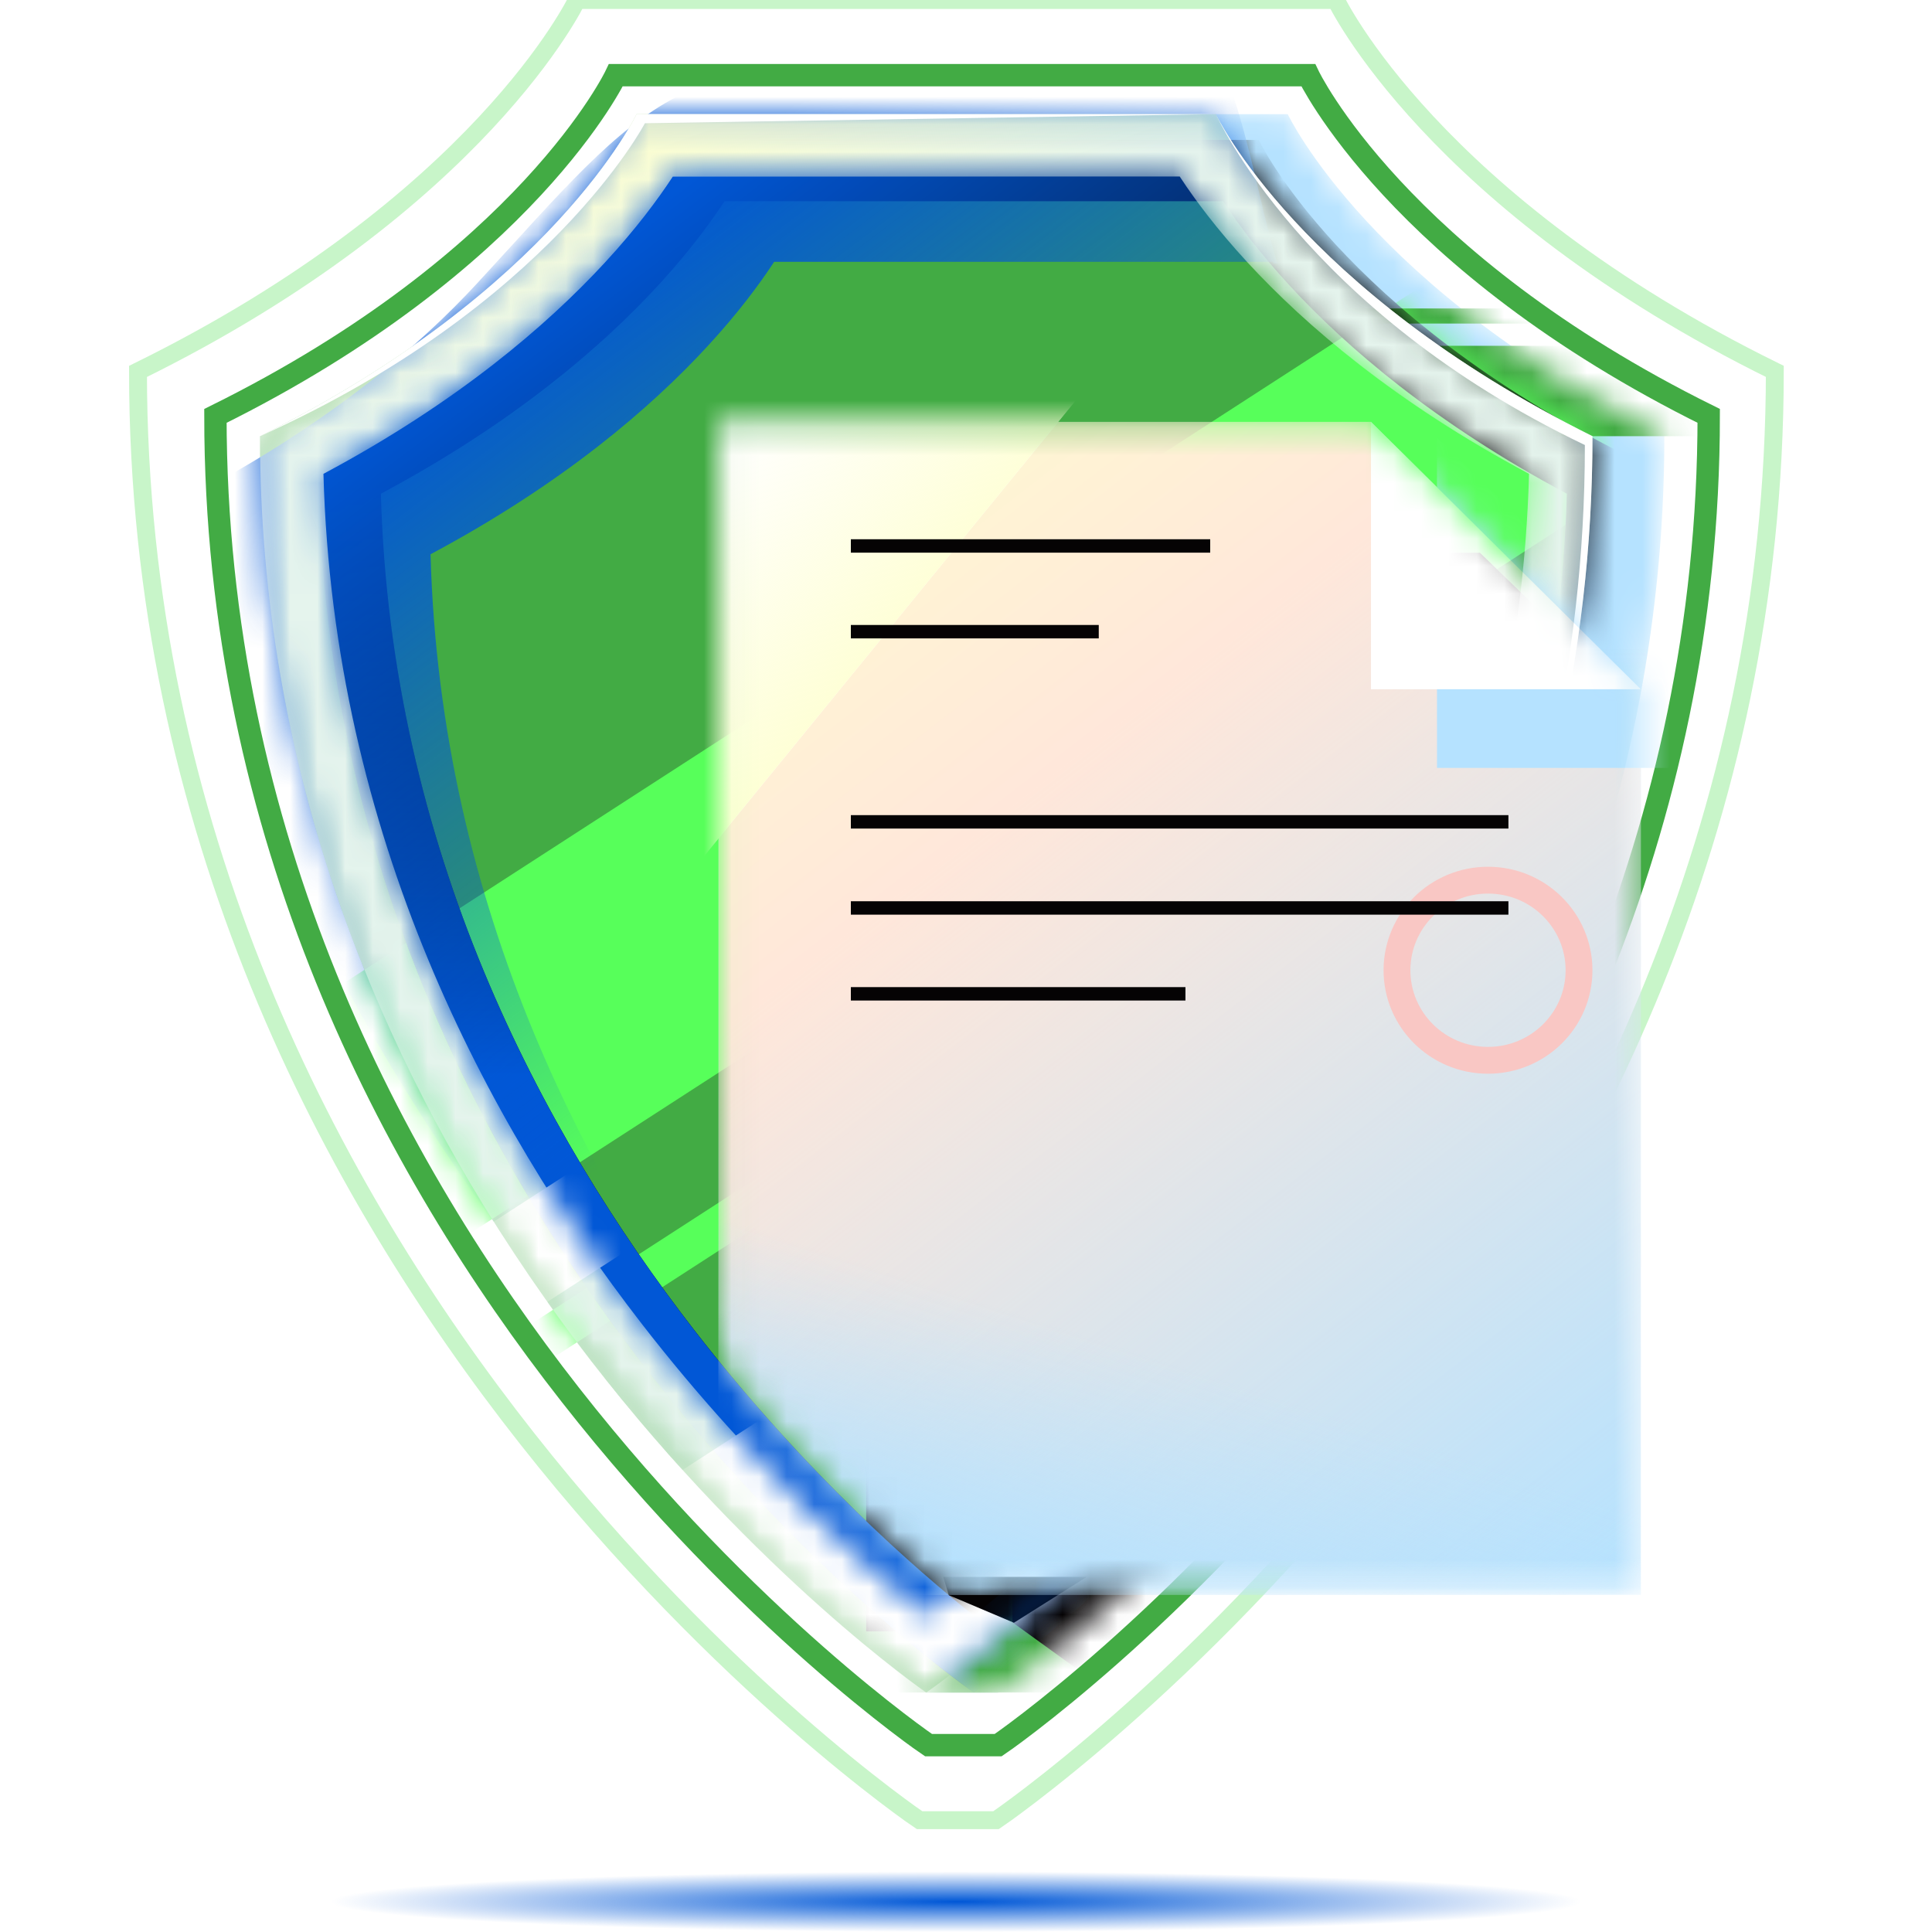
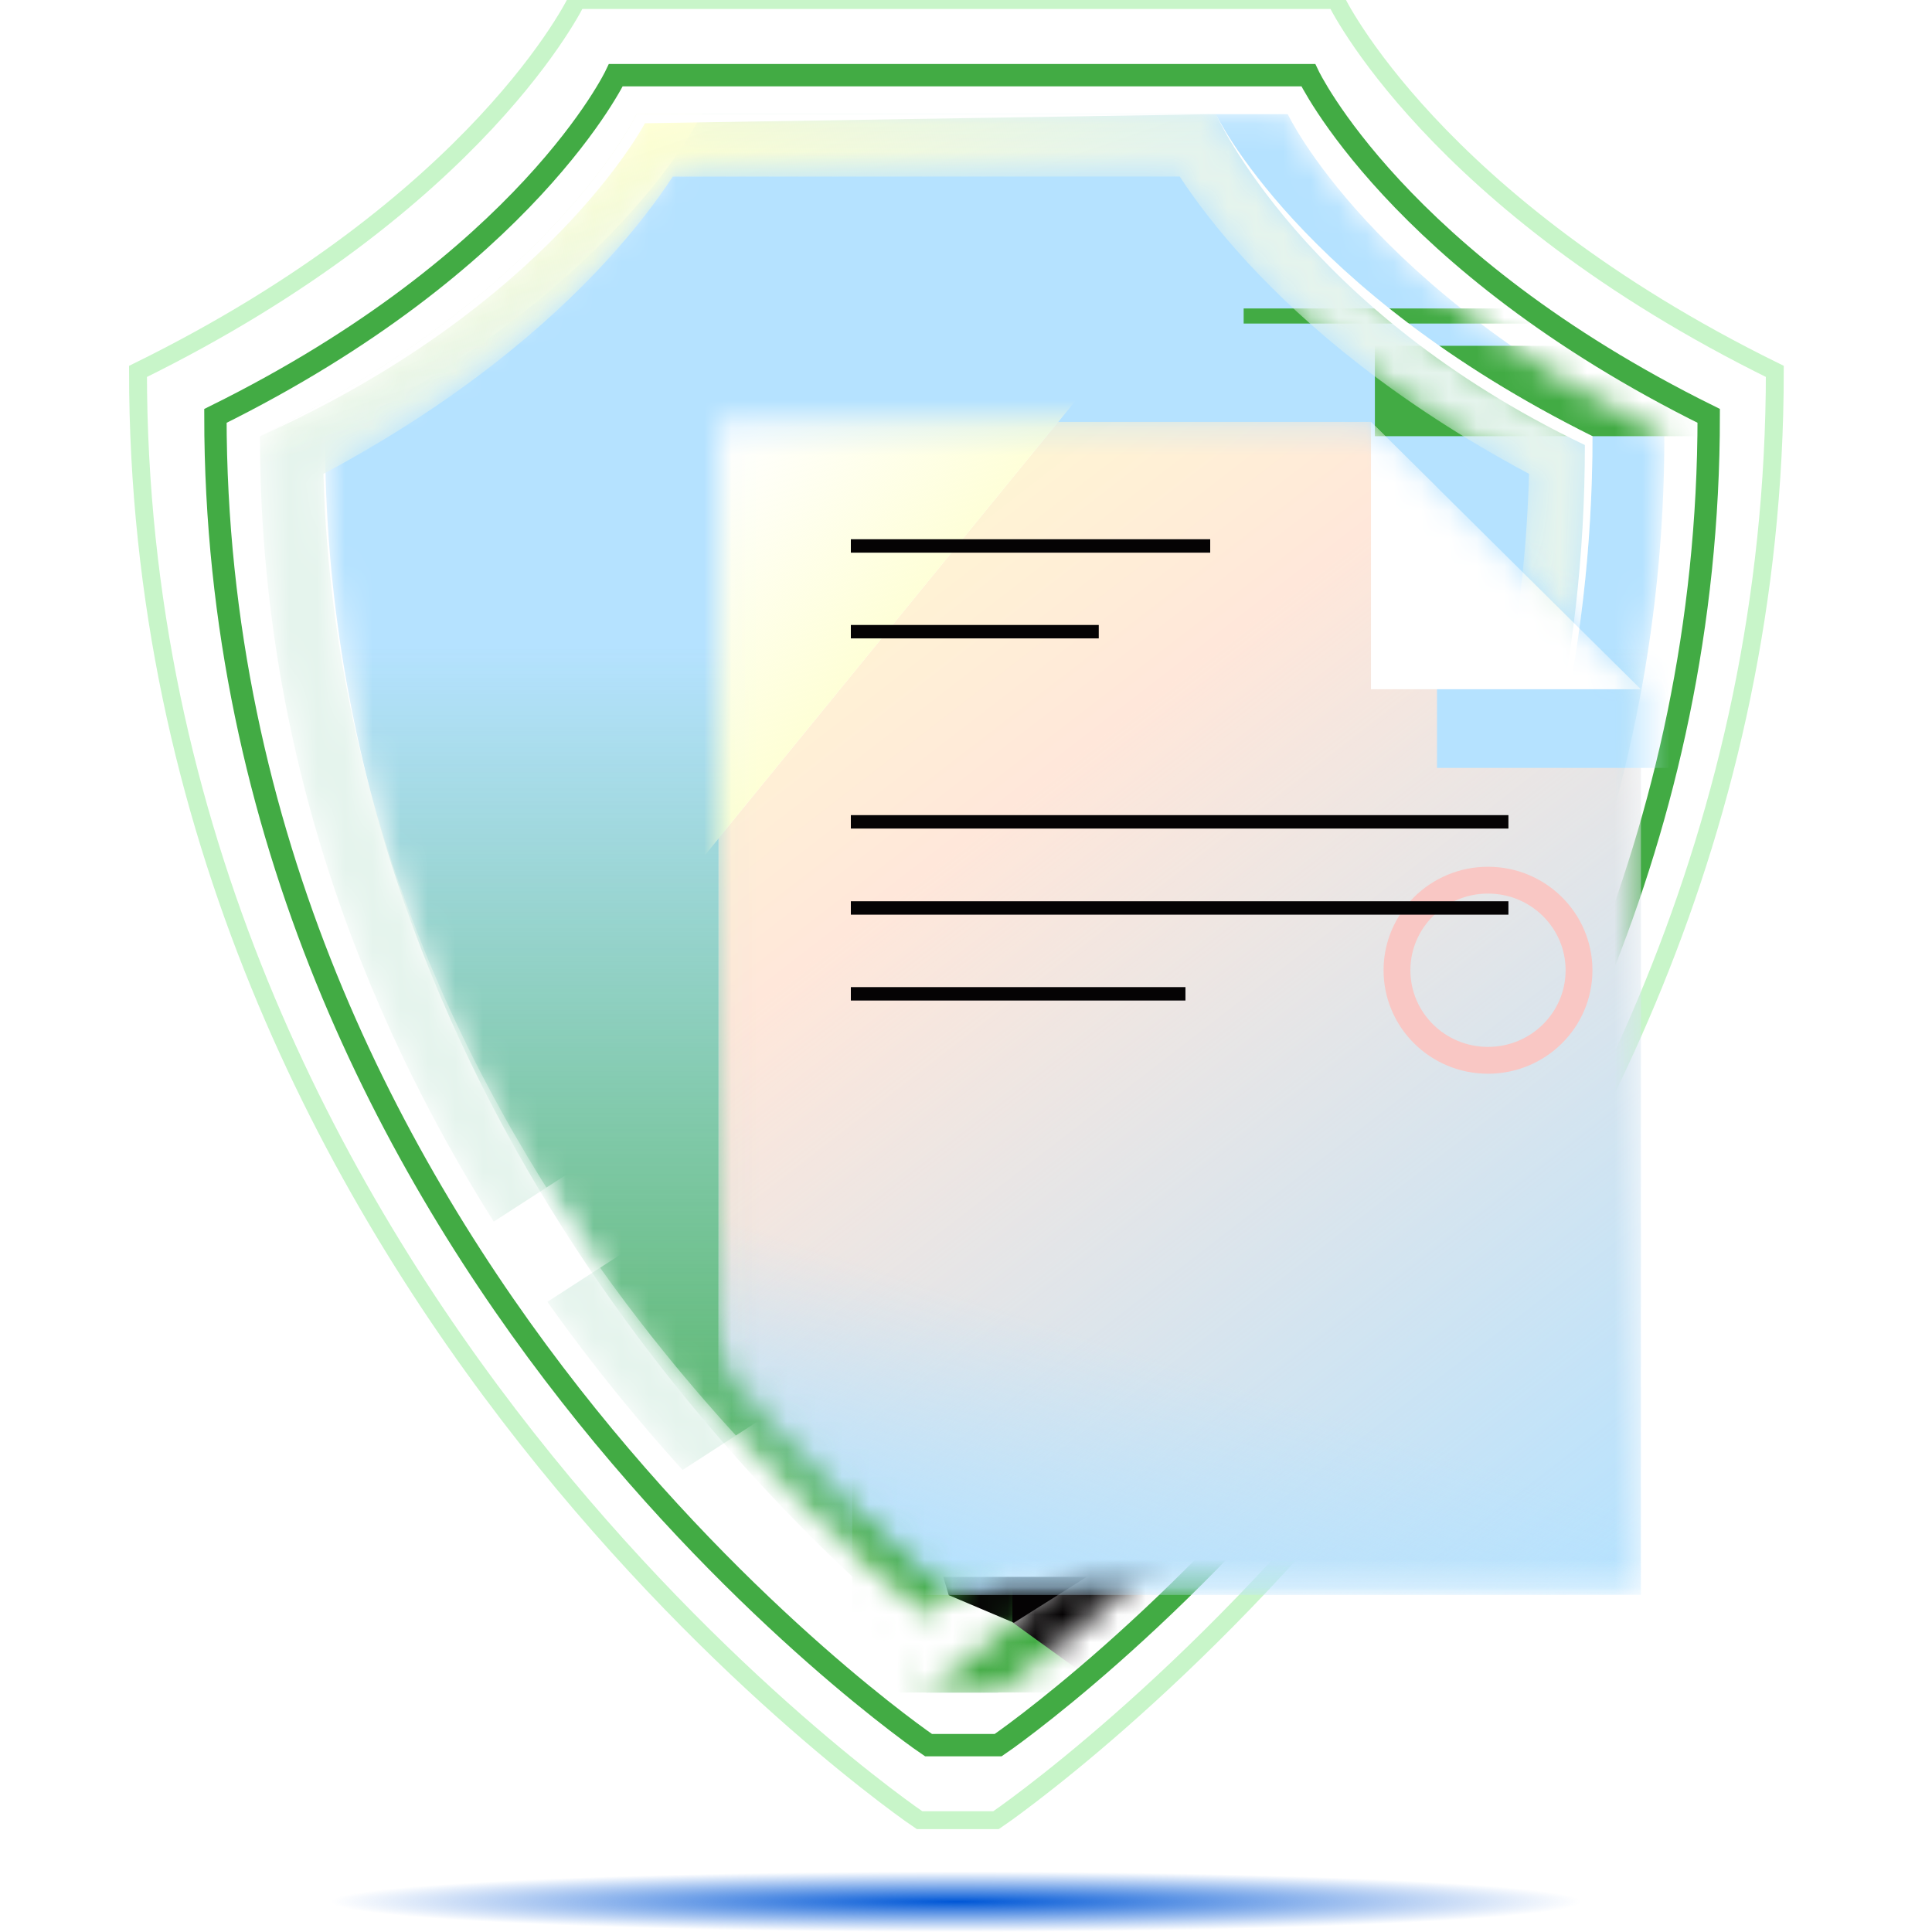
<svg xmlns="http://www.w3.org/2000/svg" width="70" height="70" viewBox="0 0 70 70" fill="none">
  <g clip-path="url(#clip0_1824_30120)">
    <g filter="url(#filter0_f_1824_30120)">
      <ellipse cx="26.594" cy="1.097" rx="26.594" ry="1.097" transform="matrix(1 0 0 -1 8.057 70)" fill="url(#paint0_radial_1824_30120)" />
    </g>
    <mask id="mask0_1824_30120" style="mask-type:alpha" maskUnits="userSpaceOnUse" x="11" y="4" width="50" height="58">
      <path d="M11.776 15.805C22.419 10.517 25.421 4.137 25.421 4.137H46.658C46.658 4.137 49.661 10.517 60.303 15.805C60.303 44.6 36.313 61.227 36.164 61.326H33.559V59.495C27.486 54.441 11.776 39.107 11.776 15.805Z" fill="white" />
    </mask>
    <g mask="url(#mask0_1824_30120)">
      <path d="M11.776 15.805C22.419 10.517 25.421 4.137 25.421 4.137H46.658C46.658 4.137 49.661 10.517 60.303 15.805C60.303 44.6 36.313 61.227 36.164 61.326H33.559V59.495C27.486 54.441 11.776 39.107 11.776 15.805Z" fill="#B5E2FF" />
      <path d="M11.776 15.805C22.419 10.517 25.421 4.137 25.421 4.137H46.658C46.658 4.137 49.661 10.517 60.303 15.805C60.303 44.6 36.313 61.227 36.164 61.326H33.559V59.495C27.486 54.441 11.776 39.107 11.776 15.805Z" fill="url(#paint1_linear_1824_30120)" />
      <rect x="30.878" y="40.941" width="30.169" height="20.382" fill="#42AB44" />
      <rect x="46.148" y="34.158" width="15.734" height="4.23" fill="#42AB44" />
      <rect x="49.815" y="12.529" width="12.067" height="3.275" fill="#42AB44" />
      <rect x="45.06" y="11.176" width="12.067" height="0.547" fill="#42AB44" />
      <path d="M39.481 60.803L36.681 58.778L36.681 56.549L44.027 56.19L39.481 60.803Z" fill="#050304" />
    </g>
    <mask id="mask1_1824_30120" style="mask-type:alpha" maskUnits="userSpaceOnUse" x="9" y="4" width="49" height="58">
-       <path d="M23.065 4.137C23.065 4.137 20.063 10.516 9.42 15.806C9.42 44.605 33.417 61.231 33.559 61.324V61.325L33.559 61.325L33.559 61.325L33.559 61.324C33.709 61.227 57.699 44.601 57.699 15.806C47.056 10.516 44.053 4.137 44.053 4.137H23.065Z" fill="white" />
-     </mask>
+       </mask>
    <g mask="url(#mask1_1824_30120)">
      <path d="M23.065 4.137C23.065 4.137 20.063 10.516 9.42 15.806C9.42 44.605 33.417 61.231 33.559 61.324V61.325L33.559 61.325L33.559 61.325L33.559 61.324C33.709 61.227 57.699 44.601 57.699 15.806C47.056 10.516 44.053 4.137 44.053 4.137H23.065Z" fill="#42AB44" />
      <path d="M77.933 -6.72L90.363 -2.736L-4.976 58.918L-17.406 54.934L77.933 -6.72Z" fill="#57FF5A" />
      <path d="M85.876 4.879L87.676 5.456L-7.663 67.11L-9.463 66.533L85.876 4.879Z" fill="#57FF5A" />
      <path d="M53.62 20.027H31.384V59.108H62.817V28.936L53.62 20.027Z" fill="#050304" />
      <path fill-rule="evenodd" clip-rule="evenodd" d="M37.16 59.888C42.769 55.325 59.03 40.061 59.03 16.549C48.561 11.345 45.607 5.07 45.607 5.07H24.961C24.961 5.07 22.008 11.345 11.539 16.549C11.539 40.061 27.8 55.325 33.409 59.888C34.552 60.818 35.253 61.303 35.283 61.324C35.283 61.324 35.283 61.324 35.283 61.324C35.283 61.324 35.284 61.324 35.284 61.324V61.324L35.284 61.324L35.285 61.325L35.285 61.324C35.285 61.324 35.285 61.324 35.285 61.324C35.316 61.303 36.017 60.818 37.16 59.888ZM35.284 58.534C37.266 56.964 41.35 53.442 45.433 48.17C50.966 41.026 56.413 30.782 56.769 17.888C51.984 15.335 48.788 12.58 46.737 10.357C45.627 9.153 44.856 8.11 44.353 7.345C44.342 7.327 44.33 7.31 44.319 7.292H26.25C26.238 7.31 26.227 7.327 26.215 7.345C25.712 8.109 24.942 9.153 23.832 10.357C21.781 12.58 18.585 15.335 13.8 17.888C14.156 30.784 19.605 41.029 25.138 48.173C29.221 53.443 33.303 56.964 35.284 58.534Z" fill="#050304" />
      <path fill-rule="evenodd" clip-rule="evenodd" d="M37.16 59.888C42.769 55.325 59.03 40.061 59.03 16.549C48.561 11.345 45.607 5.07 45.607 5.07H24.961C24.961 5.07 22.008 11.345 11.539 16.549C11.539 40.061 27.8 55.325 33.409 59.888C34.552 60.818 35.253 61.303 35.283 61.324C35.283 61.324 35.283 61.324 35.283 61.324C35.283 61.324 35.284 61.324 35.284 61.324V61.324L35.284 61.324L35.285 61.325L35.285 61.324C35.285 61.324 35.285 61.324 35.285 61.324C35.316 61.303 36.017 60.818 37.16 59.888ZM35.284 58.534C37.266 56.964 41.35 53.442 45.433 48.17C50.966 41.026 56.413 30.782 56.769 17.888C51.984 15.335 48.788 12.58 46.737 10.357C45.627 9.153 44.856 8.11 44.353 7.345C44.342 7.327 44.33 7.31 44.319 7.292H26.25C26.238 7.31 26.227 7.327 26.215 7.345C25.712 8.109 24.942 9.153 23.832 10.357C21.781 12.58 18.585 15.335 13.8 17.888C14.156 30.784 19.605 41.029 25.138 48.173C29.221 53.443 33.303 56.964 35.284 58.534Z" fill="url(#paint2_linear_1824_30120)" />
      <g filter="url(#filter1_f_1824_30120)">
        <path fill-rule="evenodd" clip-rule="evenodd" d="M34.477 58.513C32.378 56.614 29.657 53.879 26.937 50.366C21.403 43.222 15.955 32.977 15.599 20.082C20.384 17.528 23.58 14.774 25.63 12.55C26.741 11.346 27.511 10.303 28.014 9.539L28.048 9.486H46.117L46.152 9.539H46.29C46.076 8.914 45.86 8 45.625 7.003C45.184 5.133 44.675 2.975 43.977 1.906L25.405 3.107C22.976 4.034 21.137 6.05 18.477 8.967C18.096 9.384 17.699 9.82 17.28 10.273C15.23 12.496 12.034 15.251 7.249 17.805C7.605 30.7 16.155 42.224 21.689 49.368C25.469 54.248 31.259 58.437 34.477 58.513Z" fill="url(#paint3_linear_1824_30120)" />
      </g>
    </g>
    <mask id="mask2_1824_30120" style="mask-type:alpha" maskUnits="userSpaceOnUse" x="9" y="4" width="49" height="58">
      <path fill-rule="evenodd" clip-rule="evenodd" d="M35.466 59.865C41.168 55.226 57.699 39.708 57.699 15.806C47.056 10.516 44.053 4.137 44.053 4.137H23.065C23.065 4.137 20.063 10.516 9.42 15.806C9.42 39.708 25.95 55.226 31.653 59.865C32.815 60.81 33.527 61.303 33.558 61.324C33.558 61.324 33.559 61.324 33.558 61.324C33.559 61.324 33.559 61.324 33.559 61.324V61.325L33.559 61.325L33.559 61.325L33.56 61.324C33.56 61.324 33.56 61.324 33.56 61.324C33.592 61.303 34.304 60.809 35.466 59.865ZM33.559 58.488C35.574 56.892 39.725 53.312 43.876 47.952C49.501 40.689 55.038 30.275 55.4 17.168C50.536 14.572 47.287 11.771 45.202 9.511C44.073 8.287 43.29 7.226 42.779 6.449C42.767 6.431 42.755 6.413 42.744 6.395H24.375C24.363 6.413 24.352 6.431 24.34 6.449C23.828 7.226 23.046 8.287 21.916 9.511C19.832 11.771 16.583 14.572 11.719 17.168C12.081 30.277 17.619 40.692 23.245 47.955C27.395 53.313 31.545 56.892 33.559 58.488Z" fill="white" />
    </mask>
    <g mask="url(#mask2_1824_30120)">
      <path fill-rule="evenodd" clip-rule="evenodd" d="M35.466 59.865C41.168 55.226 57.699 39.708 57.699 15.806C47.056 10.516 44.053 4.137 44.053 4.137H23.065C23.065 4.137 20.063 10.516 9.42 15.806C9.42 39.708 25.95 55.226 31.653 59.865C32.815 60.81 33.527 61.303 33.558 61.324L33.559 61.324V61.325L33.559 61.325L33.559 61.325L33.56 61.324L33.56 61.324C33.592 61.303 34.304 60.809 35.466 59.865ZM33.559 58.488C35.574 56.892 39.725 53.312 43.876 47.952C49.501 40.689 55.038 30.275 55.4 17.168C50.536 14.572 47.287 11.771 45.202 9.511C44.073 8.287 43.29 7.226 42.779 6.449C42.767 6.431 42.755 6.413 42.744 6.395H24.375C24.363 6.413 24.352 6.431 24.34 6.449C23.828 7.226 23.046 8.287 21.916 9.511C19.832 11.771 16.583 14.572 11.719 17.168C12.081 30.277 17.619 40.692 23.245 47.955C27.395 53.313 31.545 56.892 33.559 58.488Z" fill="#E5F4ED" />
      <path fill-rule="evenodd" clip-rule="evenodd" d="M35.466 59.865C41.168 55.226 57.699 39.708 57.699 15.806C47.056 10.516 44.053 4.137 44.053 4.137H23.065C23.065 4.137 20.063 10.516 9.42 15.806C9.42 39.708 25.95 55.226 31.653 59.865C32.815 60.81 33.527 61.303 33.558 61.324L33.559 61.324V61.325L33.559 61.325L33.559 61.325L33.56 61.324L33.56 61.324C33.592 61.303 34.304 60.809 35.466 59.865ZM33.559 58.488C35.574 56.892 39.725 53.312 43.876 47.952C49.501 40.689 55.038 30.275 55.4 17.168C50.536 14.572 47.287 11.771 45.202 9.511C44.073 8.287 43.29 7.226 42.779 6.449C42.767 6.431 42.755 6.413 42.744 6.395H24.375C24.363 6.413 24.352 6.431 24.34 6.449C23.828 7.226 23.046 8.287 21.916 9.511C19.832 11.771 16.583 14.572 11.719 17.168C12.081 30.277 17.619 40.692 23.245 47.955C27.395 53.313 31.545 56.892 33.559 58.488Z" fill="url(#paint4_linear_1824_30120)" />
      <path d="M59.694 30.654L103.26 44.623L51.3 78.219L7.734 64.249L59.694 30.654Z" fill="white" />
      <path d="M36.736 58.796L34.374 57.795L34.176 57.133H39.376L36.736 58.796Z" fill="#050304" />
      <path d="M40.677 29.525L44.981 30.905L11.968 52.254L7.664 50.874L40.677 29.525Z" fill="white" />
    </g>
    <path d="M9.42 15.804C19.902 11.105 23.366 4.466 23.366 4.466L44.053 4.135C44.053 4.135 47.217 11.245 57.423 16.124C57.423 32.279 49.997 44.458 43.423 52.088C50.096 44.369 57.699 32.015 57.699 15.804C47.056 10.514 44.053 4.135 44.053 4.135H23.065C23.065 4.135 20.063 10.514 9.42 15.804Z" fill="white" />
    <path d="M7.805 15.069C19.122 9.472 22.314 2.723 22.314 2.723H47.401C47.401 2.723 50.594 9.473 61.91 15.068C61.91 45.533 36.326 63.125 36.168 63.229H33.639C33.487 63.13 7.805 45.538 7.805 15.069Z" stroke="#42AB44" stroke-width="0.81" />
    <path d="M5 13.457C17.404 7.356 20.903 0 20.903 0H48.402C48.402 0 51.901 7.357 64.305 13.456C64.305 46.662 36.262 65.836 36.089 65.949H33.316C33.15 65.842 5 46.667 5 13.457Z" stroke="#C8F5C9" stroke-width="0.648" />
    <mask id="mask3_1824_30120" style="mask-type:alpha" maskUnits="userSpaceOnUse" x="13" y="7" width="48" height="52">
      <path d="M36.205 57.781C35.862 58.067 35.553 58.317 35.283 58.531C33.302 56.961 29.22 53.44 25.137 48.17C19.604 41.026 14.155 30.781 13.8 17.885C18.584 15.332 21.78 12.577 23.831 10.354C24.941 9.15 25.712 8.106 26.214 7.342L26.249 7.289H44.318L44.353 7.342C44.855 8.107 45.626 9.15 46.736 10.354C48.787 12.577 51.983 15.332 56.768 17.885C56.745 18.7 56.703 19.504 56.641 20.297H60.943V57.781H36.205Z" fill="white" />
    </mask>
    <g mask="url(#mask3_1824_30120)">
      <mask id="mask4_1824_30120" style="mask-type:alpha" maskUnits="userSpaceOnUse" x="26" y="15" width="34" height="43">
        <path d="M49.673 15.287H26.033V57.782H59.451V24.974L49.673 15.287Z" fill="white" />
      </mask>
      <g mask="url(#mask4_1824_30120)">
        <path d="M49.673 15.287H26.033V57.782H59.451V24.974L49.673 15.287Z" fill="#B5E2FF" />
        <path d="M49.673 15.287H26.033V57.782H59.451V24.974L49.673 15.287Z" fill="url(#paint5_linear_1824_30120)" />
        <path d="M49.673 15.287H26.033V57.782H59.451V24.974L49.673 15.287Z" fill="url(#paint6_linear_1824_30120)" />
        <path d="M30.832 1.139L49.876 1.139L21.482 35.957H2.438L30.832 1.139Z" fill="white" />
        <path d="M30.832 1.139L49.876 1.139L21.482 35.957H2.438L30.832 1.139Z" fill="url(#paint7_linear_1824_30120)" />
        <path d="M57.211 35.154C57.211 36.952 55.739 38.417 53.913 38.417C52.087 38.417 50.615 36.952 50.615 35.154C50.615 33.356 52.087 31.89 53.913 31.89C55.739 31.89 57.211 33.356 57.211 35.154Z" stroke="#F9C7C4" stroke-width="0.972" />
        <path d="M30.828 19.781H43.848" stroke="#050304" stroke-width="0.486" />
        <path d="M30.828 22.887L39.81 22.887" stroke="#050304" stroke-width="0.486" />
        <path d="M30.828 29.777L54.653 29.777" stroke="#050304" stroke-width="0.486" />
        <path d="M30.828 32.897L54.653 32.897" stroke="#050304" stroke-width="0.486" />
        <path d="M30.828 36.008H42.951" stroke="#050304" stroke-width="0.486" />
        <path d="M64.166 27.822L52.065 27.822L52.065 15.833L64.166 27.822Z" fill="#B5E2FF" />
        <path d="M59.451 24.973L49.673 24.973L49.673 15.285L59.451 24.973Z" fill="white" />
      </g>
    </g>
  </g>
  <defs>
    <filter id="filter0_f_1824_30120" x="4.006" y="63.756" width="61.291" height="10.295" filterUnits="userSpaceOnUse" color-interpolation-filters="sRGB">
      <feFlood flood-opacity="0" result="BackgroundImageFix" />
      <feBlend mode="normal" in="SourceGraphic" in2="BackgroundImageFix" result="shape" />
      <feGaussianBlur stdDeviation="2.025" result="effect1_foregroundBlur_1824_30120" />
    </filter>
    <filter id="filter1_f_1824_30120" x="-5.714" y="-11.057" width="64.967" height="82.533" filterUnits="userSpaceOnUse" color-interpolation-filters="sRGB">
      <feFlood flood-opacity="0" result="BackgroundImageFix" />
      <feBlend mode="normal" in="SourceGraphic" in2="BackgroundImageFix" result="shape" />
      <feGaussianBlur stdDeviation="6.481" result="effect1_foregroundBlur_1824_30120" />
    </filter>
    <radialGradient id="paint0_radial_1824_30120" cx="0" cy="0" r="1" gradientUnits="userSpaceOnUse" gradientTransform="translate(26.594 1.097) rotate(90) scale(1.097 22.792)">
      <stop stop-color="#0057D6" />
      <stop offset="1" stop-color="#0057D6" stop-opacity="0" />
    </radialGradient>
    <linearGradient id="paint1_linear_1824_30120" x1="48.714" y1="61.327" x2="48.714" y2="23.448" gradientUnits="userSpaceOnUse">
      <stop stop-color="#42AB44" />
      <stop offset="1" stop-color="#42AB44" stop-opacity="0" />
    </linearGradient>
    <linearGradient id="paint2_linear_1824_30120" x1="24.23" y1="38.98" x2="24.23" y2="17.448" gradientUnits="userSpaceOnUse">
      <stop stop-color="#0157D6" />
      <stop offset="1" stop-color="#0157D6" stop-opacity="0" />
    </linearGradient>
    <linearGradient id="paint3_linear_1824_30120" x1="16.886" y1="12.65" x2="32.948" y2="33.851" gradientUnits="userSpaceOnUse">
      <stop stop-color="#0157D6" />
      <stop offset="1" stop-color="#0157D6" stop-opacity="0" />
    </linearGradient>
    <linearGradient id="paint4_linear_1824_30120" x1="23.427" y1="4.481" x2="25.792" y2="11.244" gradientUnits="userSpaceOnUse">
      <stop stop-color="#FEFFCF" />
      <stop offset="1" stop-color="#FEFFCF" stop-opacity="0" />
    </linearGradient>
    <linearGradient id="paint5_linear_1824_30120" x1="26.033" y1="15.287" x2="59.064" y2="58.081" gradientUnits="userSpaceOnUse">
      <stop stop-color="#FEFFCF" />
      <stop offset="0.323" stop-color="#FFE7DA" />
      <stop offset="1" stop-color="#FFE7DA" stop-opacity="0" />
    </linearGradient>
    <linearGradient id="paint6_linear_1824_30120" x1="31.134" y1="56.264" x2="34.221" y2="46.722" gradientUnits="userSpaceOnUse">
      <stop stop-color="#B5E2FF" />
      <stop offset="1" stop-color="#B5E2FF" stop-opacity="0" />
    </linearGradient>
    <linearGradient id="paint7_linear_1824_30120" x1="34.483" y1="23.22" x2="26.225" y2="15.859" gradientUnits="userSpaceOnUse">
      <stop stop-color="#FEFFCF" />
      <stop offset="1" stop-color="#FEFFCF" stop-opacity="0" />
    </linearGradient>
    <clipPath id="clip0_1824_30120">
      <rect width="70" height="70" fill="white" />
    </clipPath>
  </defs>
</svg>